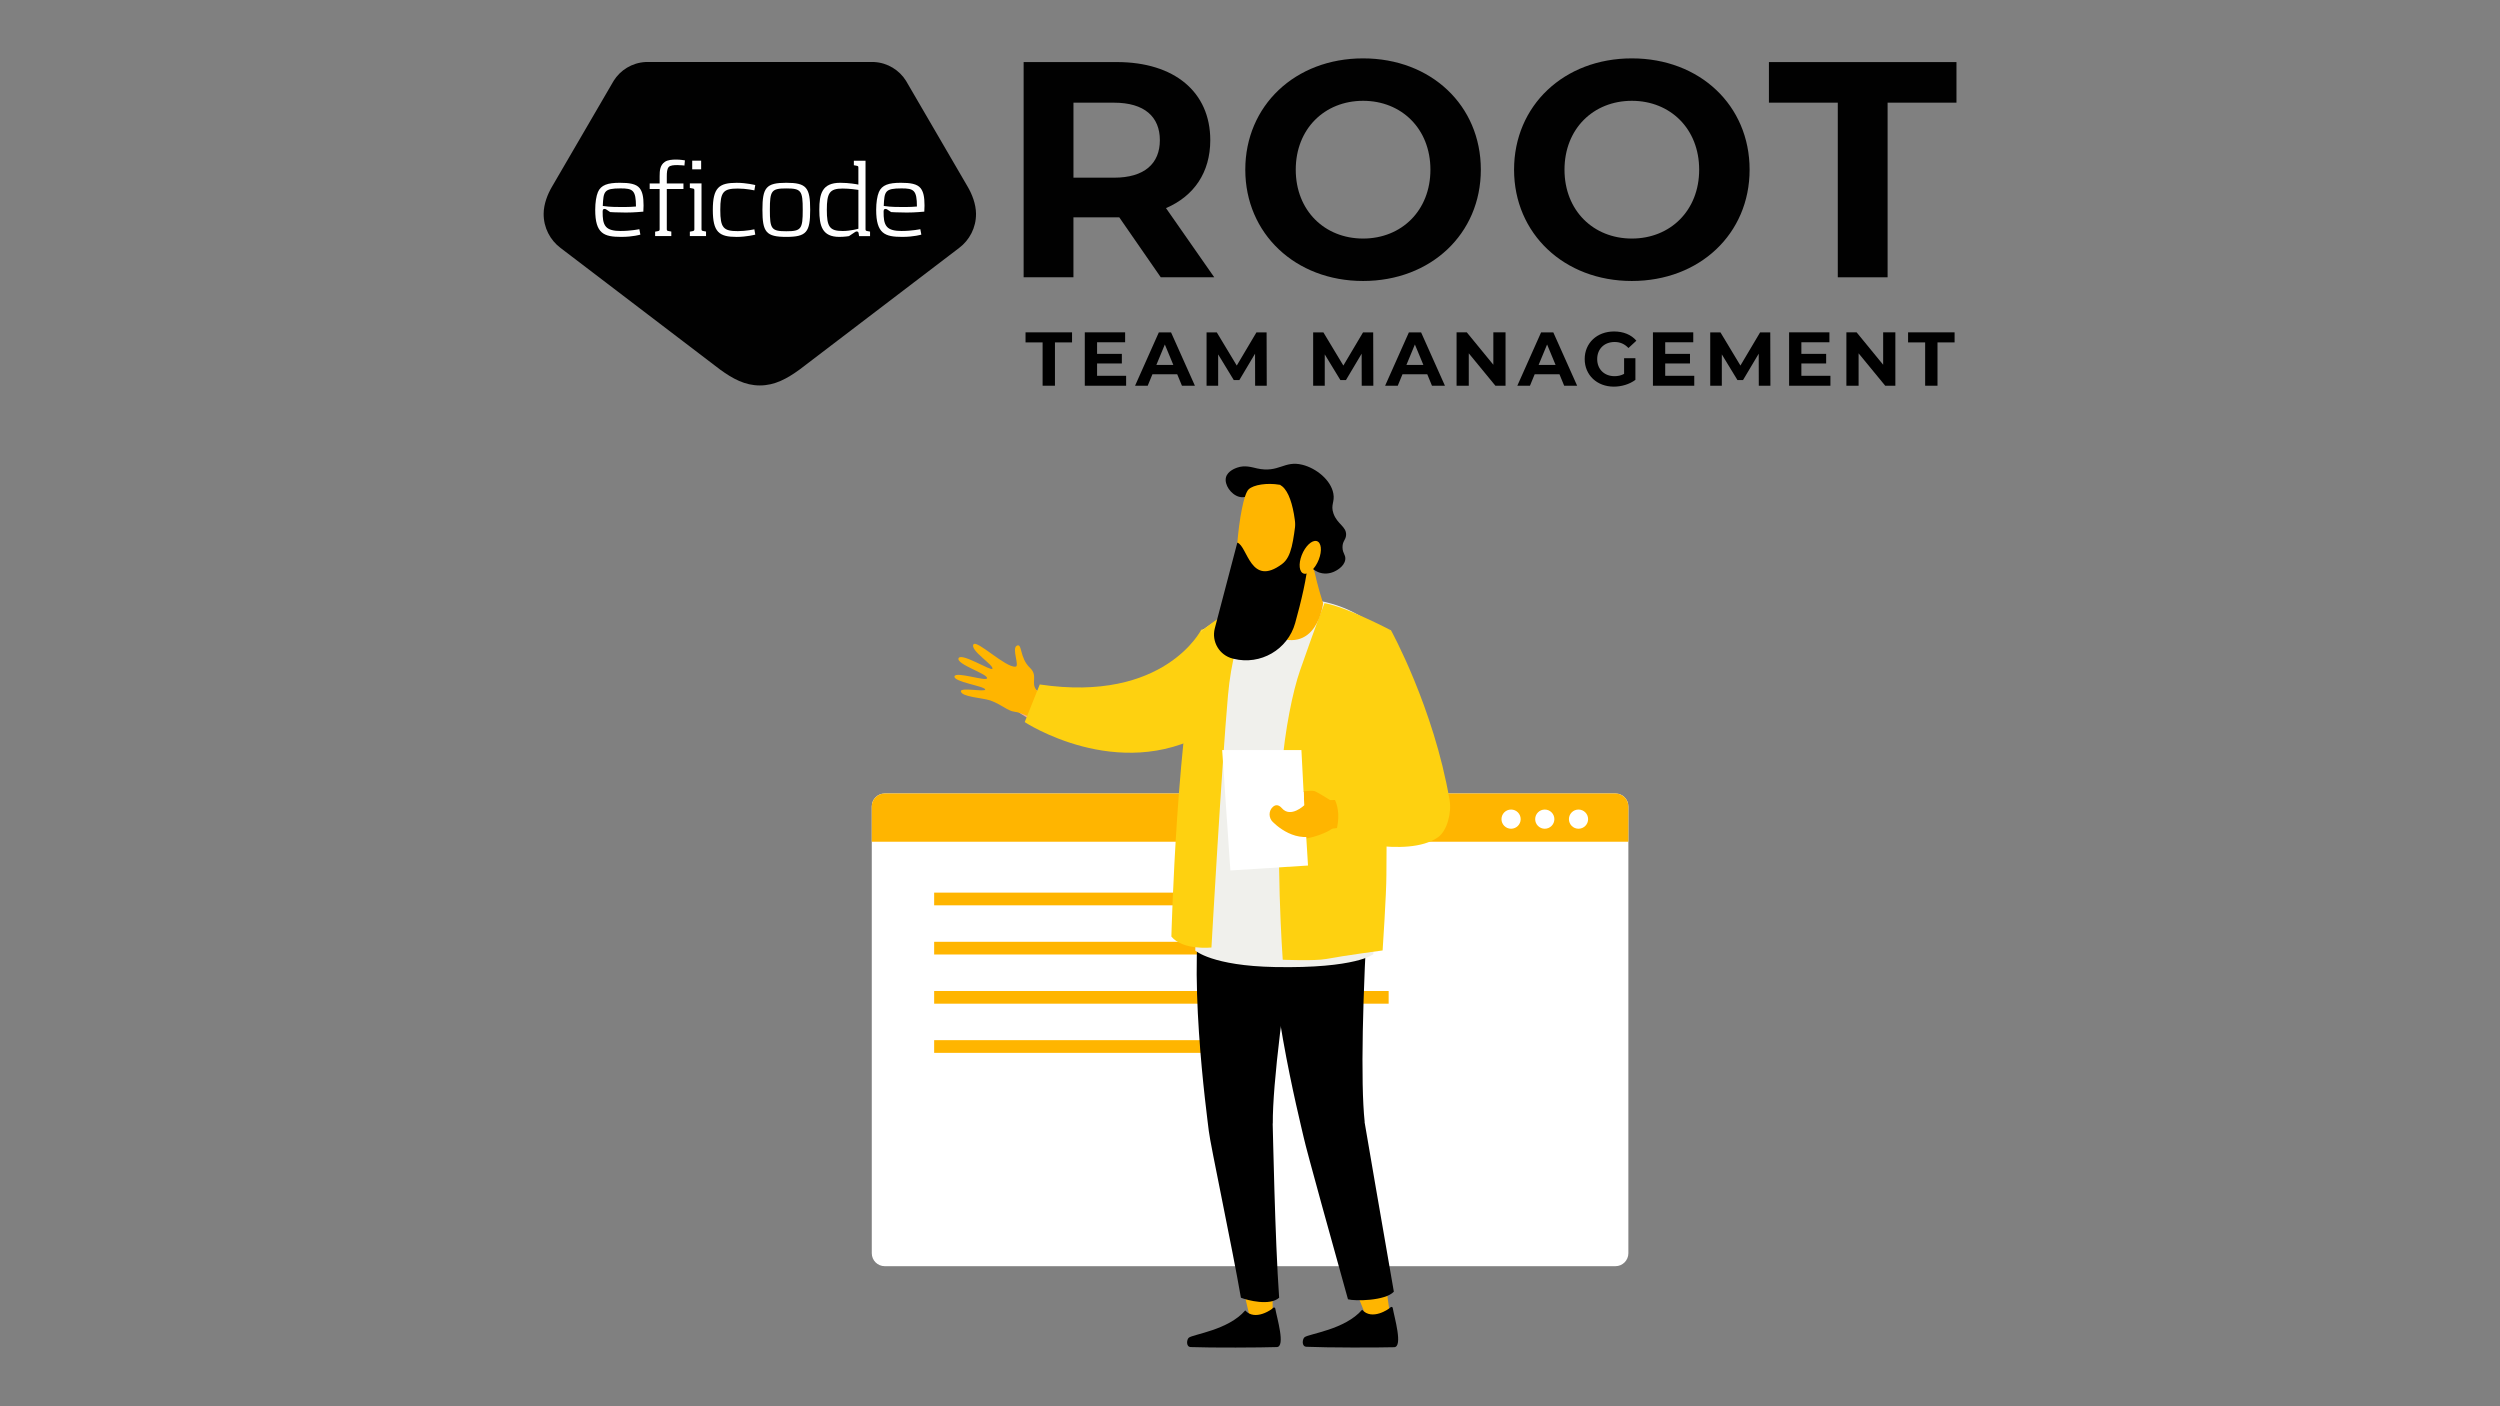
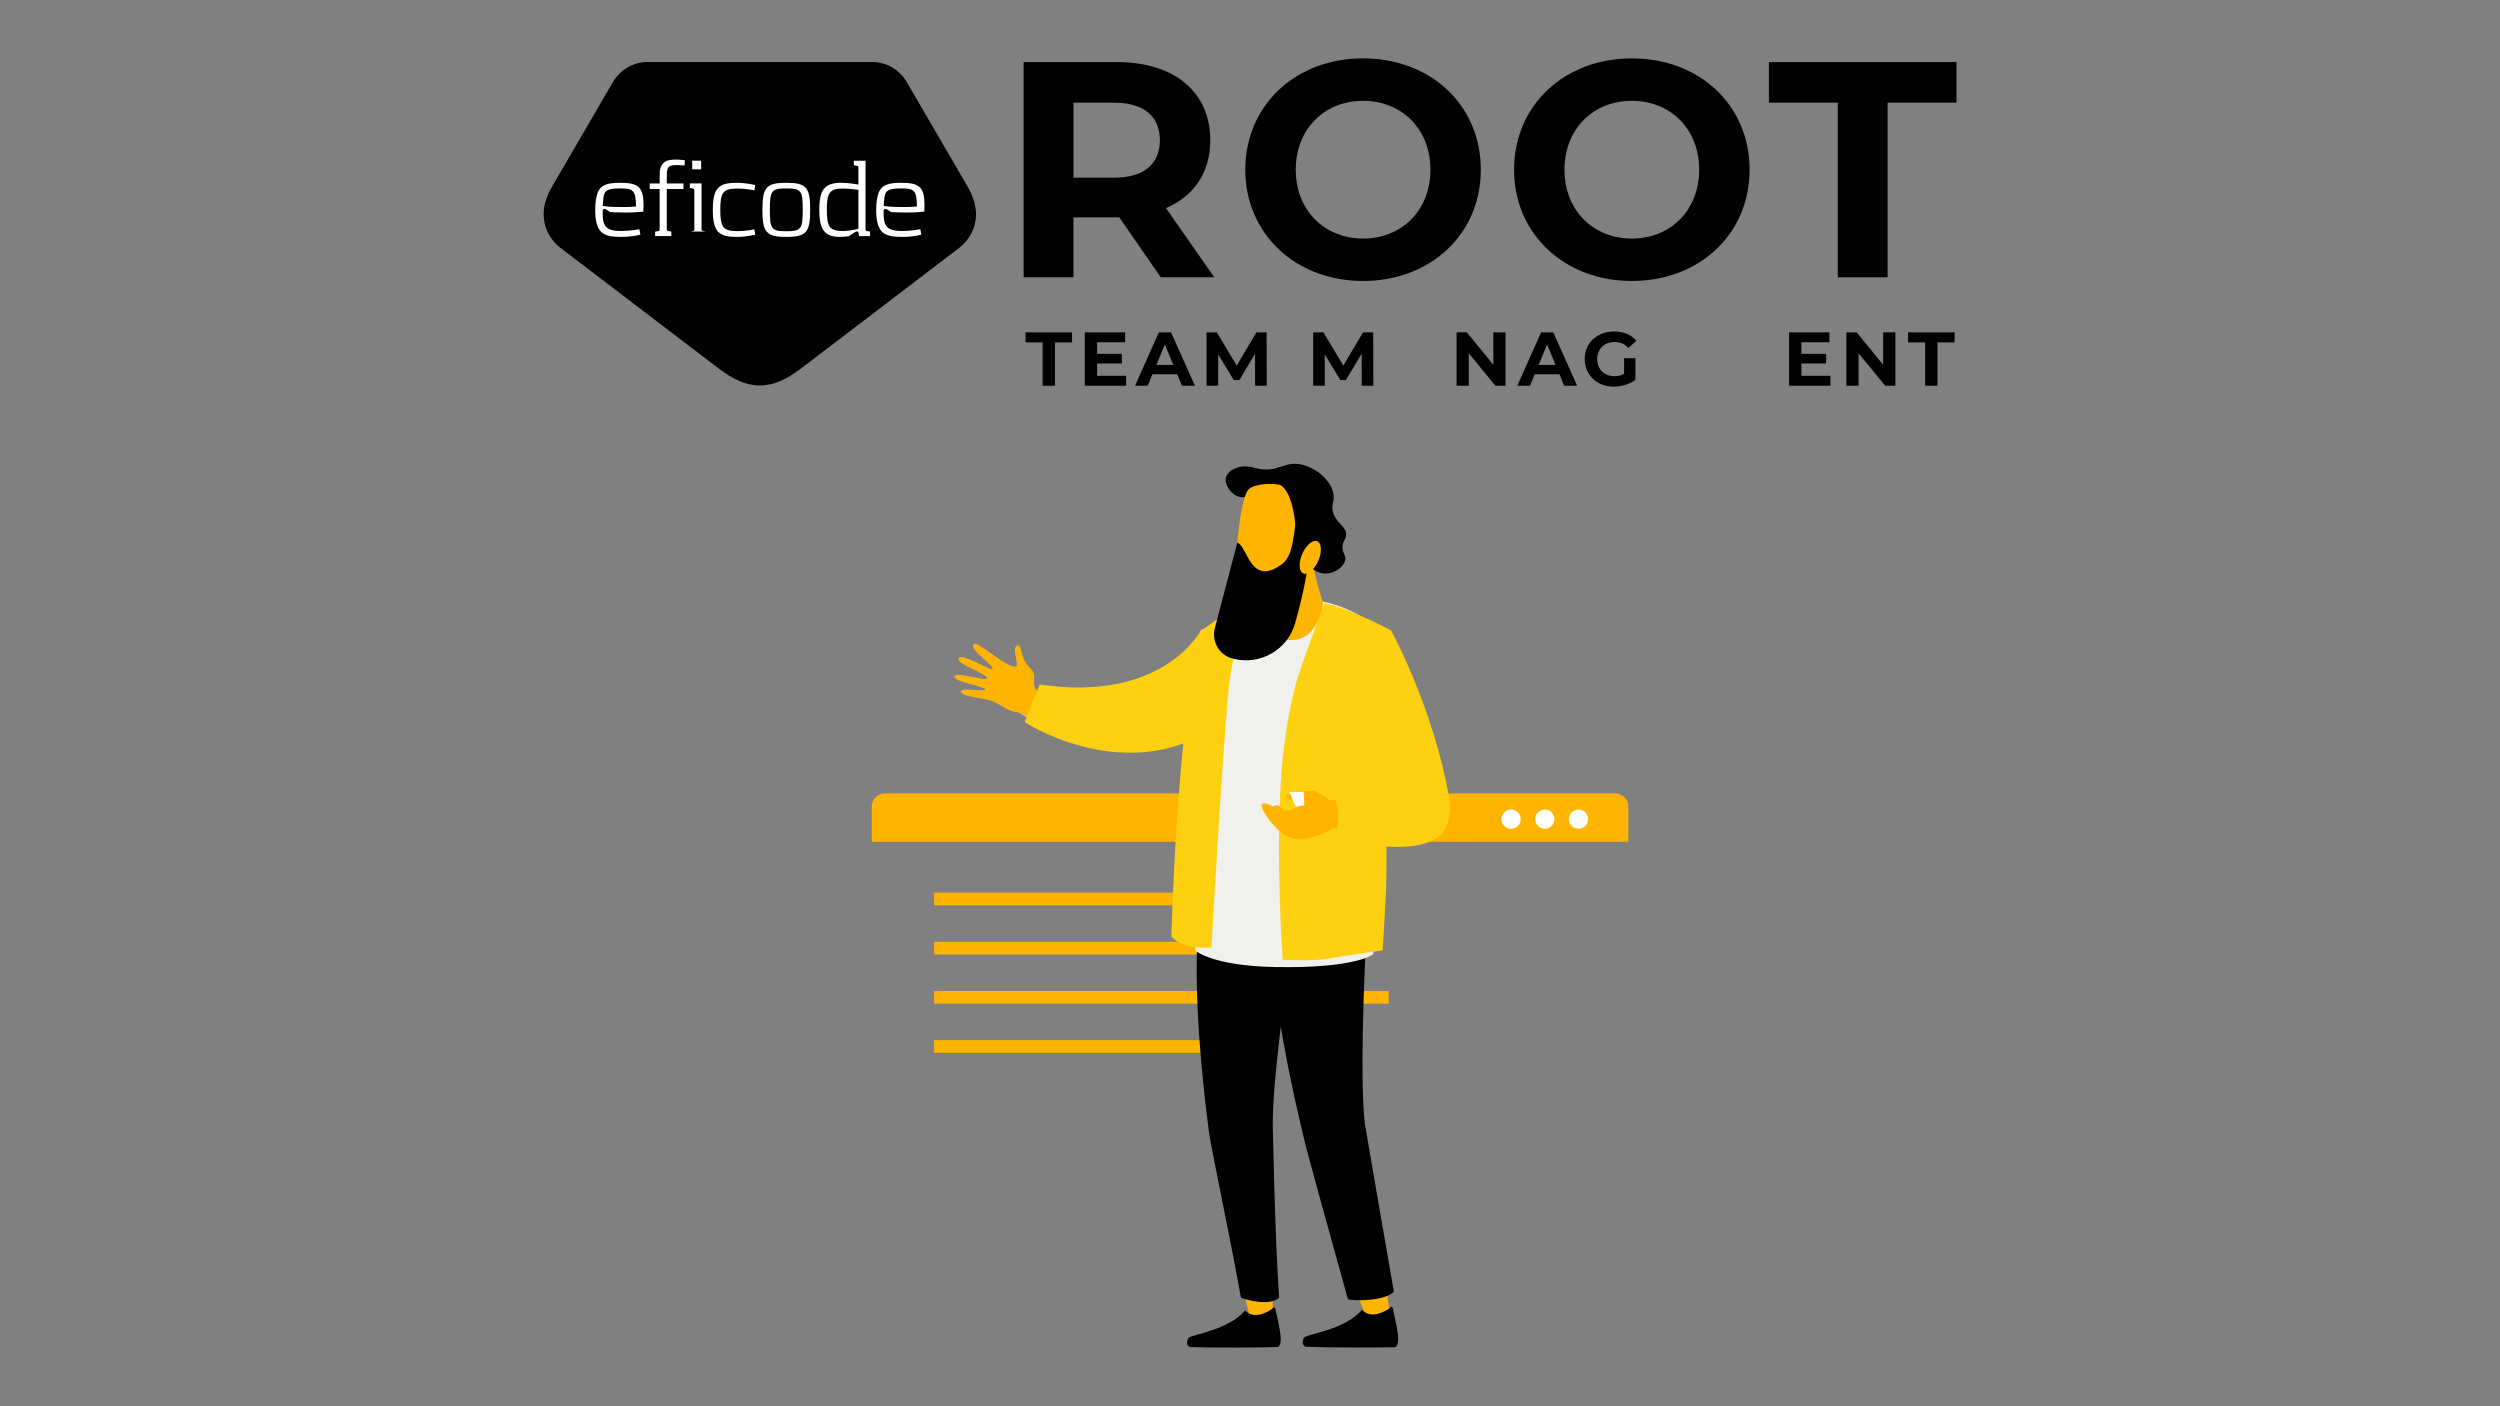
<svg xmlns="http://www.w3.org/2000/svg" id="Layer_1" data-name="Layer 1" viewBox="0 0 1024 576">
  <rect x="0" y="0" width="1024" height="576" fill="#808080" stroke="none" />
  <defs>
    <style>
      .cls-1 {
        fill: none;
        stroke: #ffb500;
        stroke-miterlimit: 10;
        stroke-width: 5.2px;
      }

      .cls-2, .cls-3, .cls-4, .cls-5, .cls-6, .cls-7, .cls-8 {
        stroke-width: 0px;
      }

      .cls-3 {
        fill: #f8aa8a;
      }

      .cls-4 {
        fill: #fed110;
      }

      .cls-5 {
        fill: #fff;
      }

      .cls-6 {
        fill: #ffb500;
      }

      .cls-7 {
        fill: #f0f0ec;
      }

      .cls-8 {
        fill: #010101;
      }
    </style>
  </defs>
  <path class="cls-8" d="M399.78,87.53c-.04-3.96-1.62-7.98-3.4-11.02,0,0-25.02-42.99-25.24-43.34l-.03-.06h0c-2.75-4.39-7.52-7.39-13-7.7h-93.76c-5.49.31-10.25,3.31-13,7.7h0l-.03.06c-.21.34-25.24,43.34-25.24,43.34-1.78,3.03-3.37,7.05-3.4,11.02-.05,5.72,2.66,10.81,6.9,14.01h0l65.41,49.86c5.15,3.73,10.14,6.48,16.24,6.48s11.09-2.75,16.24-6.48l65.41-49.86h0c4.24-3.2,6.95-8.3,6.9-14.01h0Z" />
  <path class="cls-5" d="M254.27,94.61c4.22,0,7.61-.74,7.61-.74l.42,2.23s-3.01.93-7.84.93c-7.09,0-10.66-1.3-10.66-11.08,0-2.92.42-5.66,1.11-7.28,1.25-2.92,4.04-3.8,9-3.8,3.85,0,6.63.42,8.07,2.18,1.16,1.49,1.62,3.53,1.62,7.14,0,.84-.05,1.62-.09,2.5-.79.05-3.71.37-7.19.37s-6.4-.19-6.4-.19l-1.44-.97c-.28-.19-.46-.32-.84-.32-.88,0-.79.84-.79,1.44,0,1.95.05,4.4,1.39,5.89,1.11,1.24,3.15,1.71,6.02,1.71h0ZM254.18,77.17c-6.82,0-7,1.2-7.28,7.19,3.2.51,6.96.42,6.96.42,0,0,3.85.09,6.63-.19,0-6.73-1.3-7.42-6.31-7.42h0Z" />
  <path class="cls-5" d="M280.36,67.81s-1.49-.19-2.92-.19-2.88.09-3.53.79c-.7.79-.79,2.27-.79,3.85v2.88h6.82v2.27h-6.82v16.37c0,.6.09.74.65.84l1.2.23v1.85h-6.63v-1.81l1.2-.23c.55-.14.65-.28.65-.84v-16.41h-4.08v-2.27h4.08v-2.92c0-2.32.14-4.54,2.09-5.89,1.16-.84,3.01-.97,4.73-.97,1.62,0,3.53.32,3.53.32l-.19,2.14h.01Z" />
-   <path class="cls-5" d="M282.56,96.7v-1.81l1.2-.23c.55-.14.65-.28.65-.84v-15.77c0-.6-.09-.74-.65-.84l-1.2-.23v-1.85h4.78v18.64c0,.6.09.74.65.84l1.2.23v1.85h-6.63,0ZM283.53,69.35v-3.53h3.66v3.53h-3.66Z" />
+   <path class="cls-5" d="M282.56,96.7v-1.81l1.2-.23c.55-.14.65-.28.65-.84v-15.77c0-.6-.09-.74-.65-.84l-1.2-.23v-1.85h4.78v18.64c0,.6.09.74.65.84l1.2.23h-6.63,0ZM283.53,69.35v-3.53h3.66v3.53h-3.66Z" />
  <path class="cls-5" d="M309.36,75.79l-.37,2.18s-3.34-.74-6.77-.74c-5.89,0-7.19,1.3-7.19,8.72s1.3,8.72,7.19,8.72c3.43,0,6.77-.74,6.77-.74l.37,2.18s-3.57.93-7.61.93c-7.23,0-9.78-1.95-9.78-11.08s2.55-11.08,9.78-11.08c4.04,0,7.61.92,7.61.92h0Z" />
  <path class="cls-5" d="M322.07,97.03c-8.3,0-9.78-1.95-9.78-11.08s1.49-11.08,9.78-11.08,9.78,1.95,9.78,11.08-1.49,11.08-9.78,11.08ZM322.07,77.18c-6.12,0-6.73.93-6.73,8.77s.6,8.77,6.73,8.77,6.73-.93,6.73-8.77-.6-8.77-6.73-8.77Z" />
  <path class="cls-5" d="M351.88,96.7l-.19-1.16c-.05-.28-.14-.74-.79-.74-.32,0-.65.23-.93.42l-2.23,1.49s-1.76.32-3.94.32c-7.05,0-8.21-4.54-8.21-11.08s1.11-11.08,8.58-11.08c3.53,0,6.82.6,7.42.74v-6.86c0-.6-.09-.74-.65-.84l-1.2-.23v-1.85h4.78v27.96c0,.6.09.74.65.84l1.2.23v1.85h-4.5,0ZM351.6,77.78c-.56-.09-3.66-.55-6.44-.55-5.38,0-6.49,1.81-6.49,8.72s1.11,8.67,6.49,8.67c3.24,0,6.44-.93,6.44-.93v-15.9h0Z" />
  <path class="cls-5" d="M369.35,94.61c4.22,0,7.61-.74,7.61-.74l.42,2.23s-3.01.93-7.84.93c-7.09,0-10.66-1.3-10.66-11.08,0-2.92.42-5.66,1.11-7.28,1.25-2.92,4.04-3.8,9-3.8,3.85,0,6.63.42,8.07,2.18,1.16,1.49,1.62,3.53,1.62,7.14,0,.84-.05,1.62-.09,2.5-.79.05-3.71.37-7.19.37s-6.4-.19-6.4-.19l-1.44-.97c-.28-.19-.46-.32-.84-.32-.88,0-.79.84-.79,1.44,0,1.95.05,4.4,1.39,5.89,1.11,1.24,3.15,1.71,6.03,1.71h0ZM369.26,77.17c-6.82,0-7,1.2-7.28,7.19,3.2.51,6.96.42,6.96.42,0,0,3.85.09,6.63-.19,0-6.73-1.3-7.42-6.31-7.42Z" />
  <path class="cls-8" d="M475.45,113.58l-17-24.56h-18.77v24.56h-20.4V25.42h38.16c23.55,0,38.29,12.22,38.29,31.99,0,13.22-6.67,22.92-18.14,27.83l19.77,28.34h-21.91ZM456.31,42.05h-16.62v30.73h16.62c12.47,0,18.77-5.79,18.77-15.36s-6.3-15.36-18.77-15.36h0Z" />
  <path class="cls-8" d="M510.07,69.5c0-26.2,20.4-45.59,48.24-45.59s48.24,19.27,48.24,45.59-20.53,45.59-48.24,45.59-48.24-19.39-48.24-45.59ZM585.9,69.5c0-16.75-11.84-28.21-27.58-28.21s-27.58,11.46-27.58,28.21,11.84,28.21,27.58,28.21,27.58-11.46,27.58-28.21Z" />
  <path class="cls-8" d="M620.16,69.5c0-26.2,20.4-45.59,48.24-45.59s48.24,19.27,48.24,45.59-20.53,45.59-48.24,45.59-48.24-19.39-48.24-45.59ZM695.98,69.5c0-16.75-11.84-28.21-27.58-28.21s-27.58,11.46-27.58,28.21,11.84,28.21,27.58,28.21,27.58-11.46,27.58-28.21Z" />
  <path class="cls-8" d="M752.76,42.05h-28.21v-16.62h76.82v16.62h-28.21v71.53h-20.4V42.05h0Z" />
  <path class="cls-2" d="M427.06,140.25h-7v-4.12h19.05v4.12h-7v17.74h-5.06v-17.74h.01Z" />
  <path class="cls-2" d="M461.26,153.93v4.06h-16.93v-21.86h16.52v4.06h-11.49v4.75h10.15v3.93h-10.15v5.06h11.9Z" />
  <path class="cls-2" d="M482.18,153.31h-10.15l-1.93,4.69h-5.18l9.74-21.86h5l9.78,21.86h-5.31l-1.94-4.69h-.01ZM480.59,149.47l-3.47-8.37-3.47,8.37h6.94Z" />
  <path class="cls-2" d="M514.1,157.99l-.03-13.12-6.43,10.81h-2.28l-6.4-10.52v12.84h-4.75v-21.86h4.19l8.18,13.59,8.06-13.59h4.16l.06,21.86h-4.76Z" />
  <path class="cls-2" d="M557.76,157.99l-.03-13.12-6.43,10.81h-2.28l-6.4-10.52v12.84h-4.75v-21.86h4.19l8.18,13.59,8.06-13.59h4.16l.06,21.86h-4.76Z" />
-   <path class="cls-2" d="M584.6,153.31h-10.15l-1.93,4.69h-5.18l9.74-21.86h5l9.77,21.86h-5.31l-1.93-4.69h-.01ZM583.01,149.47l-3.47-8.37-3.47,8.37h6.94Z" />
  <path class="cls-2" d="M616.67,136.13v21.86h-4.16l-10.9-13.27v13.27h-5v-21.86h4.19l10.87,13.27v-13.27h5Z" />
  <path class="cls-2" d="M638.75,153.31h-10.15l-1.93,4.69h-5.18l9.74-21.86h5l9.77,21.86h-5.31l-1.93-4.69h-.01ZM637.16,149.47l-3.47-8.37-3.47,8.37h6.94Z" />
  <path class="cls-2" d="M665.24,146.72h4.62v8.87c-2.4,1.81-5.72,2.78-8.84,2.78-6.87,0-11.93-4.72-11.93-11.3s5.06-11.3,12.02-11.3c3.84,0,7.03,1.31,9.15,3.78l-3.25,3c-1.59-1.69-3.44-2.47-5.65-2.47-4.25,0-7.15,2.84-7.15,7s2.91,7,7.09,7c1.38,0,2.65-.25,3.93-.94v-6.41h.01Z" />
-   <path class="cls-2" d="M693.97,153.93v4.06h-16.93v-21.86h16.52v4.06h-11.49v4.75h10.15v3.93h-10.15v5.06h11.9Z" />
-   <path class="cls-2" d="M720.4,157.99l-.03-13.12-6.43,10.81h-2.28l-6.4-10.52v12.84h-4.75v-21.86h4.19l8.18,13.59,8.06-13.59h4.16l.06,21.86h-4.76Z" />
  <path class="cls-2" d="M749.74,153.93v4.06h-16.93v-21.86h16.52v4.06h-11.49v4.75h10.15v3.93h-10.15v5.06h11.9Z" />
  <path class="cls-2" d="M776.34,136.13v21.86h-4.16l-10.9-13.27v13.27h-5v-21.86h4.19l10.87,13.27v-13.27h5Z" />
  <path class="cls-2" d="M788.55,140.25h-7v-4.12h19.05v4.12h-7v17.74h-5.06v-17.74h.01Z" />
-   <path class="cls-5" d="M666.98,330.32v183c0,2.93-2.37,5.31-5.3,5.31h-299.29c-2.93,0-5.31-2.38-5.31-5.31v-183c0-2.93,2.38-5.31,5.31-5.31h299.29c2.93,0,5.3,2.38,5.3,5.31h0Z" />
  <path class="cls-6" d="M666.98,330.32v14.45h-309.9v-14.45c0-2.93,2.38-5.31,5.31-5.31h299.29c2.93,0,5.3,2.38,5.3,5.31Z" />
  <circle class="cls-5" cx="618.94" cy="335.52" r="3.93" />
  <circle class="cls-5" cx="632.74" cy="335.52" r="3.93" />
  <circle class="cls-5" cx="646.56" cy="335.52" r="3.93" />
  <line class="cls-1" x1="382.63" y1="368.22" x2="554.18" y2="368.22" />
  <line class="cls-1" x1="382.63" y1="388.36" x2="539.56" y2="388.36" />
  <line class="cls-1" x1="382.63" y1="408.51" x2="568.79" y2="408.51" />
  <line class="cls-1" x1="382.63" y1="428.65" x2="494.57" y2="428.65" />
  <g id="Legs">
    <path class="cls-6" d="M555.67,524.03c-.73.22-1.57.17-2.45.03,2.17,4.5,6.99,16.8,6.99,16.8h9.46s-2.32-16.23-2.9-21.68c-3.31,2.32-7.26,3.99-11.1,4.84h0Z" />
    <path class="cls-6" d="M509.73,521.41c-.75.18-1.58.08-2.44-.11,1.57,4.62,5.05,20.02,5.05,20.02h8.93s-.05-18.62.09-24.1c-3.59,2.13-7.72,3.57-11.64,4.19h.01Z" />
    <path class="cls-2" d="M521.29,460.16h.05c-.11-16.07,4.43-52.15,10.74-91.04-11.78-3.09-26.68-4.31-38.89-5.16-7.56,30.09,1.32,93.79,1.94,99.33.63,5.54,9.59,47.65,13.15,68.26,2.78,1.09,11.86,3.43,15.66,0-1.73-24.12-2.55-69.25-2.65-71.39Z" />
    <path class="cls-2" d="M558.92,459.51h.05c-1.72-15.98-.84-52.34,1.53-91.66-12.03-1.89-26.98-1.6-39.21-1.22-4.5,30.7,11.5,93.72,12.68,99.17,1.18,5.45,12.54,46.24,18.16,66.39,2.88.81,15.35.66,18.79-3.13-4.15-23.82-11.68-67.41-12-69.53v-.02Z" />
  </g>
  <path class="cls-2" d="M557.92,536.48c-7.06,8.17-21.7,9.8-23.57,11.24-.89.69-1.34,3.83.76,3.92,8.48.38,29.52.37,35.92.18,3.74-.11.07-12.29-.57-16.09-.07-.44-.63-.58-.92-.24-.55.68-7.6,5.55-11.62.98h0Z" />
  <path class="cls-2" d="M510.04,536.75c-6.89,8.05-21.25,9.73-23.09,11.16-.87.68-1.29,3.76.77,3.85,8.33.33,28.98.22,35.26,0,3.67-.13,0-12.07-.63-15.8-.07-.43-.63-.57-.9-.23-.54.67-7.43,5.48-11.41,1.02Z" />
  <g id="Right_arm_and_hand" data-name="Right arm and hand">
    <path id="Arm" class="cls-3" d="M524.5,246.61l-6.09.41c-16.03,1.08-19.09,9.5-38.43,24.05h0c-13.43,9.42-36.86,21.58-57.31,10.73l-5.32,10.01s25.37,19.58,71.19,8.23c12.27-3.04,22.12-12.17,26.14-24.15l9.81-29.28h0Z" />
  </g>
  <path class="cls-6" d="M405.51,286.86c4.61,1.6,7.34,4.44,10.1,4.68,2.75.25,8.54,3.29,8.54,3.29,0,0,3.28-2.19,3.91-9.02,0,0-1.83-.99-3.65-3.33-2.19-2.8.81-5.78-2.52-8.92-4.43-4.19-3.08-10.35-5.44-9.06-2.12,1.15,1.27,8.36-.47,8.57-4.07.49-15.92-11.18-17.25-9.12-1.56,2.43,8.44,8.5,7.76,9.98-.49,1.07-12.59-6.64-13.83-4.38-1.37,2.5,12.34,6.55,11.61,8.32-.52,1.25-12.68-2.9-13.3-.88-.71,2.32,12.46,4.03,12.56,5.44.08,1.11-10.11-1-9.95.72.22,2.36,8.97,2.69,11.92,3.72h0Z" />
  <path class="cls-4" d="M425.88,280.36l-6.16,15.41s38.01,25,74.31,4.45c36.3-20.55,15.75-46.57,15.75-46.57l-17.74,4.27s-15.02,30.04-66.16,22.44Z" />
  <path class="cls-7" d="M562.51,390.82s-6.84,5.92-40.27,5.28c-25.81-.49-32.65-6.75-32.65-6.75l2.46-130.84s11.39-9.3,26.67-13.19c4.53-1.15,9.73-.2,15.12.06,3.99.18,7.78.83,11.3,1.81,13.84,3.86,23.53,12.94,25,20.06,1.85,8.93-7.64,123.57-7.64,123.57h.01Z" />
  <path class="cls-4" d="M542.51,247.07s-3.01,7.47-10.01,27.54c-2.99,8.57-6.19,24.21-7.51,40.47-2.77,34.1.42,78.03.42,78.03,0,0,13.1.56,17.75-.31,7.56-1.41,23.16-3.5,23.16-3.5,0,0,1.56-23.23,1.55-30.92,0-7.67.07-15.76.33-22.19.73-17.59,1.1-78.23,1.1-78.23,0,0-17.98-9.42-26.78-10.9h0Z" />
  <path class="cls-4" d="M515.53,245.17s-9.99,10.99-12.55,39.69c-2.56,28.7-6.77,103.24-6.77,103.24,0,0-11.72,1.24-16.41-4.48,0,0,2.23-88.35,12.26-125.11,0,0,13.06-10.87,23.47-13.35h0Z" />
  <path class="cls-6" d="M545.26,339.69c-.7.64-7.76,4.3-14.55,4.08-7.29-.94-15.01-12.99-13.85-14.33,1.58-1.82,6.82,3.21,10.71,2.66,1.93-.27,6.91-2.73,6.62-4.12-.3-1.39-3.15-.25-5.66-.45-1.65-.13-1.78-1.93-1.78-1.93l4.26-1.07s6.22-1.01,7.56-.46c1.33.54,6.25,3.65,6.25,3.65l9.21-.2,1.78,12.04s-9.34-.97-10.56.14h.01Z" />
  <path class="cls-4" d="M569.65,257.96c-9.49,4.99-12.85,25.76-11.84,34.18l10.43,27.72s-2.05,3.74-.37,4.41l-22.76.64s5.83,6.07,1.39,18.04c0,0,29.75,8.92,42.5,0,3.69-2.58,5.66-9.94,4.74-15.31-6.53-37.98-24.1-69.68-24.1-69.68h.01Z" />
  <g id="Head">
    <path class="cls-6" d="M538.51,234.52s1.25,5.91,3.43,12.57c0,0-2.49,22.59-22.16,12.53,0,0,2.78-14.37.62-21.6s16.01-12.75,18.11-3.5h0Z" />
    <path class="cls-2" d="M514.81,191.85c9.07,2.01,11.11-3.37,18.68-1.47,5.67,1.43,11.63,6.23,12.65,11.76.65,3.52-1.2,4.61.04,8.17,1.55,4.45,5.33,5.3,5.18,8.79-.09,2.11-1.49,2.45-1.47,5.07.02,2.61,1.41,3.09,1.13,5.07-.44,3.04-4.11,4.71-4.61,4.93-.66.29-3.07,1.3-5.91.38-.7-.23-2.48-.92-3.81-2.67-2.1-2.76-1.95-6.7-.76-9.34.86-1.9,1.8-2.11,2.29-4.19.15-.65.66-2.81-.38-4.57-1.1-1.87-2.77-1.28-4.96-2.86-3.31-2.38-2.13-5.6-5.34-8.58-2.35-2.19-5.27-2.58-5.91-2.67-6.51-.88-9.33,5.13-14.11,3.81-3.33-.92-6.12-4.99-5.36-7.96.67-2.6,3.91-3.74,4.56-3.97,3.18-1.12,5.94-.18,8.09.29h0Z" />
    <path class="cls-6" d="M534.93,207.39c2.61,20.8-1.96,37.3-3.5,40.63-3.1,6.67-21.44,4.08-23.15.99-4.39-7.94-.77-44.82,3.16-48.57,3.93-3.76,22.17-3.57,23.49,6.95Z" />
    <path class="cls-2" d="M530.94,212.45l4.87,16.91c-.41,6.91-2.93,17.3-5.31,25.85-3.03,10.89-14.2,17.35-25.18,14.64-.13-.03-.25-.06-.38-.09-5.48-1.37-8.78-6.95-7.35-12.41l9.22-35.1c4.23,1.44,5.35,18.46,18.34,8.76,4.04-3.02,4.53-9.63,5.78-18.57h.01Z" />
    <path class="cls-2" d="M530.91,230.66c.75-13.93-1.02-29.2-6.65-32.07,0,0,13.9-1.68,16.85,10.14,2.95,11.82-5.47,23.36-5.47,23.36l-4.73-1.43Z" />
    <path class="cls-6" d="M533.2,227.36c1.45-3.68,4.18-6.26,6.1-5.74,1.92.51,2.31,3.91.87,7.6-1.45,3.68-4.18,6.26-6.1,5.74-1.92-.51-2.31-3.91-.87-7.6Z" />
  </g>
-   <polygon class="cls-5" points="535.76 354.52 534.24 329.83 533.79 321.31 533.06 307.22 500.6 307.22 503.96 356.54 535.76 354.52" />
  <path class="cls-6" d="M546.07,335.31s-4.38-9.77-11.84-8.34c-7.46,1.43,0,2.86,0,2.86,0,0-5.56,5.34-9.13,1.24-1.49-1.71-2.77-1.44-3.75-.55-1.8,1.63-1.74,4.49,0,6.18,3.75,3.64,13.23,10.53,23.42,2.24.83-.67.45-2.77,1.3-3.63h0Z" />
  <polygon class="cls-5" points="534.24 329.83 530.73 330.45 528.12 324.39 533.96 324.39 534.24 329.83" />
</svg>